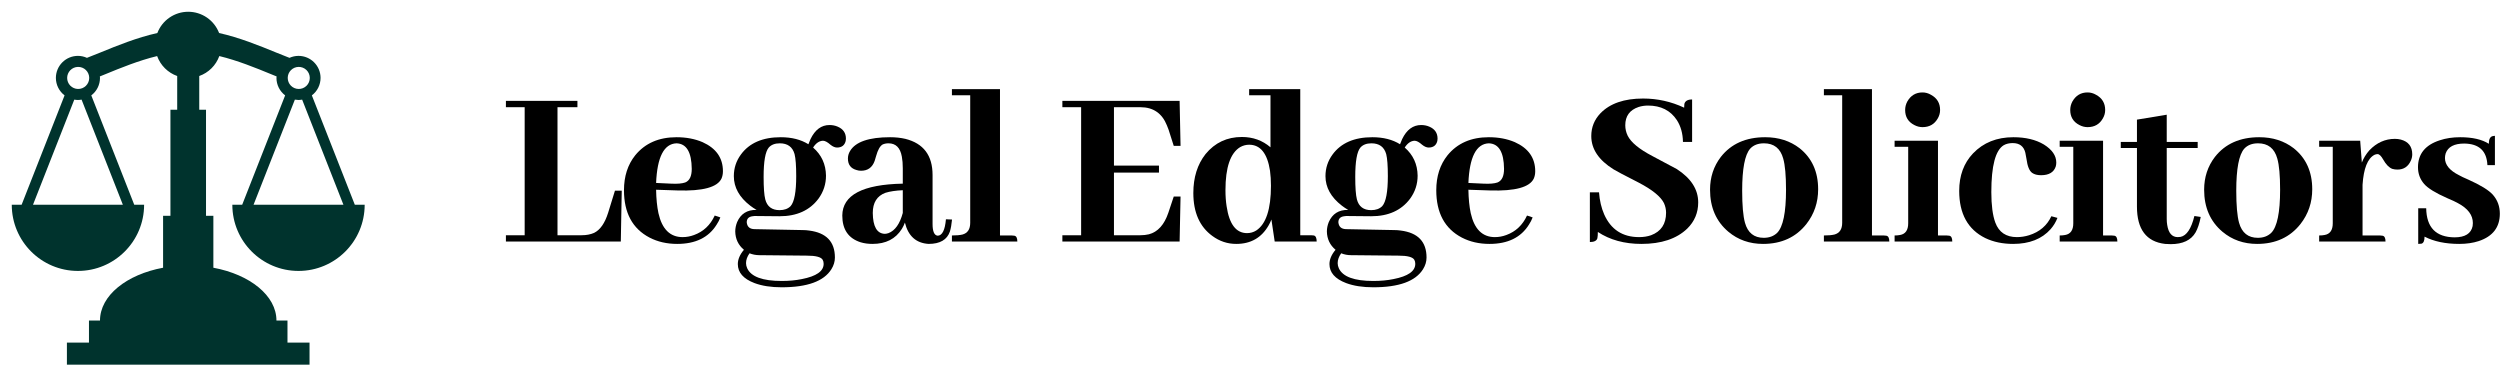
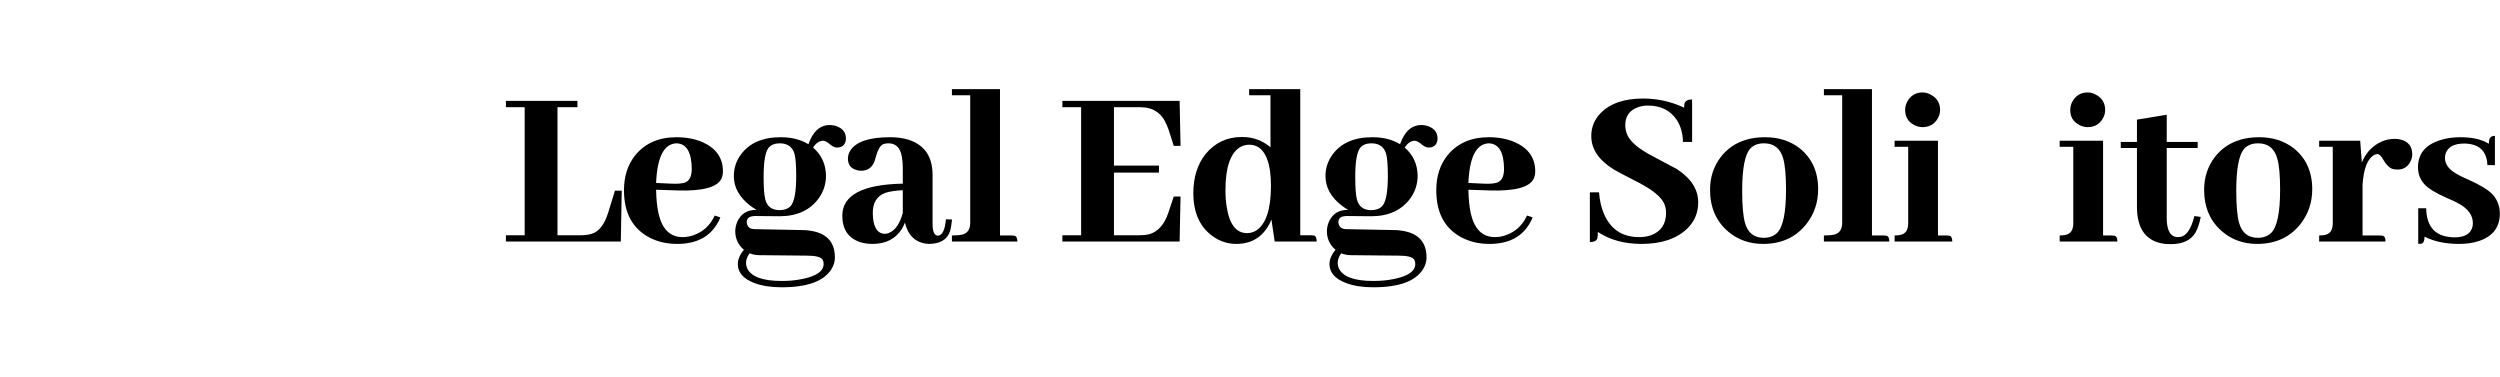
<svg xmlns="http://www.w3.org/2000/svg" width="1062" height="160" viewBox="0 0 1062 160" fill="none">
  <mask id="mask0_1213_41" style="mask-type:luminance" maskUnits="userSpaceOnUse" x="0" y="0" width="160" height="160">
    <path d="M159.911 0H0V159.911H159.911V0Z" fill="white" />
  </mask>
  <g mask="url(#mask0_1213_41)">
-     <path d="M98.696 86.983C98.696 102.507 111.281 115.092 126.805 115.092C142.329 115.092 154.914 102.504 154.914 86.983H150.729L132.476 40.516C133.623 39.65 134.553 38.53 135.194 37.244C135.836 35.959 136.172 34.542 136.175 33.105C136.175 27.933 131.977 23.736 126.805 23.736C125.436 23.736 124.147 24.045 122.975 24.57C121.062 23.826 119.156 23.067 117.256 22.294C110.089 19.356 101.752 15.973 93.069 14.024C92.054 11.368 90.257 9.084 87.915 7.472C85.574 5.86 82.799 4.997 79.956 4.996C77.114 4.997 74.338 5.861 71.996 7.473C69.655 9.085 67.858 11.37 66.844 14.026C58.158 15.973 49.821 19.356 42.655 22.297C41.023 22.966 38.727 23.871 36.935 24.573C35.734 24.023 34.428 23.738 33.107 23.736C30.622 23.736 28.239 24.723 26.482 26.48C24.725 28.237 23.738 30.62 23.738 33.105C23.741 34.542 24.076 35.958 24.717 37.244C25.358 38.529 26.288 39.649 27.433 40.516L9.181 86.983H4.998C4.998 102.507 17.584 115.092 33.107 115.092C48.631 115.092 61.217 102.507 61.217 86.983H57.031L38.779 40.519C39.925 39.652 40.856 38.532 41.497 37.245C42.139 35.959 42.474 34.543 42.477 33.105C42.477 32.888 42.425 32.683 42.412 32.468L44.748 31.521C51.322 28.82 58.935 25.715 66.749 23.818C67.455 25.773 68.587 27.546 70.061 29.011C71.535 30.476 73.315 31.596 75.274 32.291V46.613H72.4V91.668H69.277V113.728C53.778 116.604 42.477 125.559 42.477 136.173H37.792V145.543H28.422V154.912H131.49V145.543H122.121V136.173H117.435C117.435 125.559 106.13 116.604 90.638 113.728V91.668H87.515V46.61H84.641V32.288C86.6 31.593 88.38 30.473 89.852 29.008C91.326 27.543 92.457 25.77 93.163 23.816C100.98 25.712 108.588 28.818 115.167 31.519C115.966 31.849 116.721 32.151 117.5 32.468C117.485 32.683 117.435 32.888 117.435 33.105C117.438 34.542 117.774 35.958 118.415 37.244C119.056 38.529 119.985 39.649 121.13 40.516L102.879 86.98L98.696 86.983ZM33.107 28.421C33.732 28.406 34.353 28.517 34.934 28.746C35.515 28.975 36.045 29.318 36.491 29.755C36.938 30.192 37.293 30.713 37.535 31.289C37.777 31.865 37.902 32.483 37.902 33.108C37.902 33.733 37.776 34.351 37.534 34.927C37.291 35.502 36.936 36.024 36.489 36.46C36.042 36.897 35.513 37.239 34.932 37.468C34.35 37.697 33.729 37.807 33.105 37.793C31.881 37.764 30.716 37.258 29.861 36.382C29.005 35.506 28.527 34.33 28.527 33.105C28.527 31.881 29.007 30.705 29.863 29.83C30.719 28.954 31.883 28.448 33.107 28.421ZM52.194 86.983H14.013L31.558 42.32C32.065 42.405 32.578 42.475 33.107 42.475C33.637 42.475 34.147 42.405 34.652 42.318L52.194 86.983ZM126.805 28.421C127.43 28.406 128.05 28.517 128.632 28.746C129.213 28.975 129.742 29.318 130.189 29.755C130.636 30.192 130.991 30.713 131.233 31.289C131.474 31.865 131.599 32.483 131.599 33.108C131.599 33.733 131.474 34.351 131.232 34.927C130.989 35.502 130.634 36.024 130.188 36.46C129.74 36.897 129.211 37.239 128.629 37.468C128.049 37.697 127.427 37.807 126.802 37.793C125.579 37.764 124.414 37.258 123.559 36.382C122.703 35.506 122.224 34.33 122.225 33.105C122.225 31.881 122.704 30.705 123.56 29.83C124.417 28.954 125.581 28.448 126.805 28.421ZM125.259 42.32C125.769 42.412 126.286 42.464 126.805 42.475C127.332 42.475 127.845 42.405 128.35 42.318L145.891 86.98H107.708L125.259 42.32Z" fill="#00332D" />
-   </g>
+     </g>
  <path d="M263.719 102.617H214.91V99.928H222.879V45.541H214.91V42.852H245.291V45.541H236.824V99.928H247.084C249.076 99.928 250.836 99.596 252.363 98.932C254.953 97.67 256.945 94.814 258.34 90.365L261.229 81.002H264.117L263.719 102.617Z" fill="black" />
  <path d="M287.378 60.881C282.065 61.08 279.177 66.691 278.712 77.715L285.087 78.014C287.743 78.147 289.735 77.981 291.064 77.516C292.923 76.785 293.853 74.859 293.853 71.738C293.786 64.633 291.628 61.014 287.378 60.881ZM306.005 92.357C305.606 93.42 305.075 94.449 304.411 95.445C301.024 100.891 295.446 103.613 287.677 103.613C283.294 103.613 279.376 102.717 275.923 100.924C268.685 97.139 265.065 90.432 265.065 80.803C265.065 74.893 266.659 69.945 269.847 65.961C274.03 60.848 279.874 58.291 287.378 58.291C291.495 58.291 295.181 58.988 298.435 60.383C304.212 62.973 307.101 67.09 307.101 72.734C307.101 73.863 306.901 74.893 306.503 75.822C304.776 79.541 298.567 81.234 287.876 80.902L278.712 80.603C278.778 84.455 279.11 87.775 279.708 90.564C281.235 97.338 284.655 100.725 289.968 100.725C291.628 100.725 293.255 100.426 294.849 99.828C298.833 98.367 301.755 95.611 303.614 91.561L306.005 92.357Z" fill="black" />
  <path d="M324.385 75.125C324.385 79.707 324.617 82.894 325.082 84.688C325.879 87.742 327.904 89.269 331.158 89.269C333.15 89.269 334.711 88.705 335.84 87.576C337.434 85.783 338.231 81.533 338.231 74.826C338.231 70.443 337.998 67.322 337.533 65.463C336.67 62.408 334.578 60.881 331.258 60.881C329.199 60.881 327.639 61.478 326.576 62.674C325.115 64.4 324.385 68.551 324.385 75.125ZM331.656 58.291C336.305 58.291 340.223 59.287 343.41 61.279C343.676 60.549 343.975 59.818 344.307 59.088C346.232 55.103 348.922 53.111 352.375 53.111C353.637 53.111 354.799 53.344 355.861 53.809C358.186 54.805 359.348 56.498 359.348 58.889C359.348 59.221 359.315 59.553 359.248 59.885C358.783 61.744 357.555 62.674 355.563 62.674C354.699 62.674 353.77 62.275 352.774 61.478C351.512 60.35 350.449 59.785 349.586 59.785C347.992 59.852 346.598 60.815 345.402 62.674C348.988 65.795 350.815 69.779 350.881 74.627C350.881 78.213 349.818 81.467 347.693 84.389C343.975 89.369 338.463 91.859 331.158 91.859L320.5 91.76C320.234 91.76 319.969 91.793 319.703 91.859C318.043 92.059 317.213 92.922 317.213 94.449C317.213 94.648 317.246 94.848 317.313 95.047C317.645 96.508 318.674 97.272 320.4 97.338L341.02 97.736C341.949 97.736 342.846 97.803 343.709 97.936C351.014 98.865 354.666 102.684 354.666 109.391C354.666 111.117 354.168 112.777 353.172 114.371C349.984 119.484 342.945 122.041 332.055 122.041C327.539 122.041 323.688 121.443 320.5 120.248C315.785 118.455 313.428 115.766 313.428 112.18C313.428 110.188 314.291 108.162 316.018 106.104C313.627 104.111 312.399 101.521 312.332 98.334C312.332 97.006 312.598 95.678 313.129 94.35C314.656 90.83 317.379 89.103 321.297 89.17H321.397C320.467 88.639 319.57 88.041 318.707 87.377C314.059 83.791 311.734 79.607 311.734 74.826C311.734 71.439 312.731 68.385 314.723 65.662C318.309 60.748 323.953 58.291 331.656 58.291ZM332.055 119.352C335.176 119.352 338.031 119.086 340.621 118.555C346.797 117.359 349.885 115.201 349.885 112.08C349.885 111.416 349.752 110.852 349.486 110.387C348.822 109.191 346.565 108.594 342.713 108.594L322.592 108.395C321.131 108.395 319.736 108.129 318.408 107.598C317.412 108.992 316.914 110.387 316.914 111.781C316.914 112.512 317.08 113.242 317.412 113.973C319.072 117.559 323.953 119.352 332.055 119.352Z" fill="black" />
  <path d="M394.462 103.613C389.15 103.281 385.796 100.26 384.401 94.549C384.069 95.478 383.638 96.375 383.107 97.238C380.45 101.488 376.3 103.613 370.655 103.613C368.796 103.613 367.103 103.381 365.575 102.916C360.396 101.256 357.806 97.471 357.806 91.561C357.872 82.861 366.439 78.346 383.505 78.014V71.539C383.505 69.613 383.372 67.953 383.107 66.559C382.443 62.773 380.55 60.881 377.429 60.881C376.499 60.881 375.669 61.047 374.939 61.379C373.81 62.043 372.88 63.703 372.15 66.359C371.884 67.289 371.685 67.953 371.552 68.352C370.556 71.141 368.63 72.535 365.775 72.535C365.11 72.535 364.48 72.436 363.882 72.236C361.425 71.572 360.196 69.945 360.196 67.356C360.196 66.227 360.495 65.164 361.093 64.168C363.417 60.25 369.095 58.291 378.126 58.291C380.45 58.291 382.609 58.523 384.601 58.988C392.304 60.914 396.155 66.027 396.155 74.328V95.147C396.155 98.334 396.886 99.994 398.347 100.127C400.273 100.061 401.435 97.736 401.833 93.154L404.423 93.254C404.224 95.312 403.925 97.006 403.526 98.334C402.331 101.854 399.31 103.613 394.462 103.613ZM375.835 99.33C376.3 99.33 376.831 99.231 377.429 99.031C380.218 97.969 382.243 95.113 383.505 90.465V80.803C380.517 80.936 378.06 81.301 376.134 81.898C372.548 83.227 370.755 86.082 370.755 90.465C370.821 96.242 372.515 99.197 375.835 99.33Z" fill="black" />
  <path d="M429.776 100.027C430.174 100.027 430.539 100.061 430.871 100.127C431.735 100.26 432.166 101.09 432.166 102.617H404.375V100.027C406.235 100.027 407.729 99.894 408.858 99.629C411.049 99.031 412.145 97.371 412.145 94.648V40.461H404.375V37.871H424.795V100.027H429.776Z" fill="black" />
  <path d="M501.498 61.977H498.61L496.418 55.103C496.219 54.506 495.987 53.908 495.721 53.31C493.662 48.131 489.91 45.541 484.465 45.541H473.209V70.344H492.334V73.332H473.209V99.928H484.465C485.727 99.928 486.922 99.795 488.051 99.529C491.836 98.533 494.592 95.478 496.319 90.365L498.61 83.492H501.498L501.1 102.617H451.295V99.928H459.264V45.541H451.295V42.852H501.1L501.498 61.977Z" fill="black" />
  <path d="M541.493 102.617L540.099 93.254C539.767 94.117 539.368 94.947 538.904 95.744C535.915 100.99 531.333 103.613 525.158 103.613C521.439 103.613 518.052 102.484 514.997 100.227C509.618 96.309 506.929 90.232 506.929 81.998C506.929 75.357 508.656 69.846 512.109 65.463C516.093 60.615 521.24 58.191 527.548 58.191C532.263 58.191 536.314 59.652 539.7 62.574V40.461H530.636V37.871H552.351V99.928H556.933C557.398 99.928 557.796 99.961 558.128 100.027C558.925 100.227 559.324 101.09 559.324 102.617H541.493ZM520.575 80.803C520.575 83.326 520.741 85.617 521.074 87.676C522.202 95.246 525.091 99.031 529.74 99.031C531.134 99.031 532.429 98.666 533.624 97.936C537.808 95.213 539.9 88.871 539.9 78.91C539.9 76.652 539.767 74.527 539.501 72.535C538.372 65.164 535.417 61.478 530.636 61.478C529.308 61.478 528.046 61.81 526.851 62.475C522.667 64.998 520.575 71.107 520.575 80.803Z" fill="black" />
  <path d="M575.711 75.125C575.711 79.707 575.944 82.894 576.409 84.688C577.205 87.742 579.231 89.269 582.485 89.269C584.477 89.269 586.037 88.705 587.166 87.576C588.76 85.783 589.557 81.533 589.557 74.826C589.557 70.443 589.325 67.322 588.86 65.463C587.996 62.408 585.905 60.881 582.584 60.881C580.526 60.881 578.965 61.478 577.903 62.674C576.442 64.4 575.711 68.551 575.711 75.125ZM582.983 58.291C587.631 58.291 591.549 59.287 594.737 61.279C595.002 60.549 595.301 59.818 595.633 59.088C597.559 55.103 600.248 53.111 603.701 53.111C604.963 53.111 606.125 53.344 607.188 53.809C609.512 54.805 610.674 56.498 610.674 58.889C610.674 59.221 610.641 59.553 610.575 59.885C610.11 61.744 608.881 62.674 606.889 62.674C606.026 62.674 605.096 62.275 604.1 61.478C602.838 60.35 601.776 59.785 600.912 59.785C599.319 59.852 597.924 60.815 596.729 62.674C600.315 65.795 602.141 69.779 602.207 74.627C602.207 78.213 601.145 81.467 599.02 84.389C595.301 89.369 589.789 91.859 582.485 91.859L571.826 91.76C571.561 91.76 571.295 91.793 571.03 91.859C569.369 92.059 568.539 92.922 568.539 94.449C568.539 94.648 568.573 94.848 568.639 95.047C568.971 96.508 570 97.272 571.727 97.338L592.346 97.736C593.276 97.736 594.172 97.803 595.035 97.936C602.34 98.865 605.992 102.684 605.992 109.391C605.992 111.117 605.494 112.777 604.498 114.371C601.311 119.484 594.272 122.041 583.381 122.041C578.866 122.041 575.014 121.443 571.826 120.248C567.112 118.455 564.754 115.766 564.754 112.18C564.754 110.188 565.617 108.162 567.344 106.104C564.953 104.111 563.725 101.521 563.659 98.334C563.659 97.006 563.924 95.678 564.455 94.35C565.983 90.83 568.705 89.103 572.623 89.17H572.723C571.793 88.639 570.897 88.041 570.034 87.377C565.385 83.791 563.061 79.607 563.061 74.826C563.061 71.439 564.057 68.385 566.049 65.662C569.635 60.748 575.28 58.291 582.983 58.291ZM583.381 119.352C586.502 119.352 589.358 119.086 591.948 118.555C598.123 117.359 601.211 115.201 601.211 112.08C601.211 111.416 601.078 110.852 600.813 110.387C600.149 109.191 597.891 108.594 594.039 108.594L573.918 108.395C572.457 108.395 571.063 108.129 569.735 107.598C568.739 108.992 568.241 110.387 568.241 111.781C568.241 112.512 568.407 113.242 568.739 113.973C570.399 117.559 575.28 119.352 583.381 119.352Z" fill="black" />
  <path d="M632.441 60.881C627.128 61.08 624.24 66.691 623.775 77.715L630.15 78.014C632.806 78.147 634.798 77.981 636.126 77.516C637.986 76.785 638.915 74.859 638.915 71.738C638.849 64.633 636.691 61.014 632.441 60.881ZM651.068 92.357C650.669 93.42 650.138 94.449 649.474 95.445C646.087 100.891 640.509 103.613 632.74 103.613C628.357 103.613 624.439 102.717 620.986 100.924C613.747 97.139 610.128 90.432 610.128 80.803C610.128 74.893 611.722 69.945 614.91 65.961C619.093 60.848 624.937 58.291 632.441 58.291C636.558 58.291 640.244 58.988 643.497 60.383C649.275 62.973 652.163 67.09 652.163 72.734C652.163 73.863 651.964 74.893 651.566 75.822C649.839 79.541 643.63 81.234 632.939 80.902L623.775 80.603C623.841 84.455 624.173 87.775 624.771 90.564C626.298 97.338 629.718 100.725 635.031 100.725C636.691 100.725 638.318 100.426 639.911 99.828C643.896 98.367 646.818 95.611 648.677 91.561L651.068 92.357Z" fill="black" />
  <path d="M721.396 85.982C721.396 90.365 719.835 94.084 716.714 97.139C712.199 101.455 705.724 103.613 697.29 103.613C690.052 103.613 683.876 101.92 678.763 98.533C678.763 99.662 678.697 100.559 678.564 101.223C678.232 102.285 677.169 102.816 675.376 102.816V81.699H679.261C679.527 85.219 680.257 88.34 681.453 91.062C684.308 97.504 689.255 100.725 696.294 100.725C698.154 100.725 699.847 100.459 701.374 99.928C705.624 98.334 707.749 95.147 707.749 90.365C707.749 88.971 707.451 87.609 706.853 86.281C705.458 83.492 701.906 80.603 696.195 77.615C689.82 74.361 686.234 72.469 685.437 71.938C679.128 68.019 675.974 63.305 675.974 57.793C675.974 54.074 677.269 50.853 679.859 48.131C683.91 43.947 689.953 41.855 697.988 41.855C704.097 41.855 709.908 43.15 715.419 45.74C715.419 45.143 715.453 44.611 715.519 44.147C715.851 42.885 716.947 42.254 718.806 42.254V60.283H714.921C714.855 56.697 713.992 53.609 712.331 51.02C709.609 46.902 705.525 44.844 700.08 44.844C698.685 44.844 697.357 45.043 696.095 45.441C692.31 46.703 690.417 49.293 690.417 53.211C690.417 54.738 690.749 56.199 691.414 57.594C692.808 60.449 696.294 63.338 701.872 66.26C707.982 69.514 711.468 71.373 712.331 71.838C718.374 75.756 721.396 80.471 721.396 85.982Z" fill="black" />
  <path d="M740.075 81.002C740.075 87.244 740.473 91.793 741.27 94.648C742.465 98.898 745.122 101.023 749.239 101.023C751.563 101.023 753.456 100.326 754.917 98.932C757.44 96.408 758.702 90.299 758.702 80.603C758.702 74.561 758.303 70.144 757.506 67.356C756.311 63.039 753.588 60.881 749.338 60.881C746.815 60.881 744.856 61.645 743.461 63.172C741.204 65.762 740.075 71.705 740.075 81.002ZM749.836 58.291C755.547 58.291 760.428 59.852 764.479 62.973C769.725 67.156 772.348 72.967 772.348 80.404C772.348 85.982 770.688 90.897 767.368 95.147C762.918 100.791 756.776 103.613 748.94 103.613C743.229 103.613 738.315 101.887 734.198 98.434C729.018 94.051 726.428 88.107 726.428 80.603C726.428 75.291 727.956 70.643 731.01 66.658C735.393 61.08 741.668 58.291 749.836 58.291Z" fill="black" />
  <path d="M800.191 100.027C800.589 100.027 800.955 100.061 801.287 100.127C802.15 100.26 802.582 101.09 802.582 102.617H774.791V100.027C776.65 100.027 778.144 99.894 779.273 99.629C781.464 99.031 782.56 97.371 782.56 94.648V40.461H774.791V37.871H795.21V100.027H800.191Z" fill="black" />
  <path d="M826.938 100.027C827.336 100.027 827.702 100.061 828.034 100.127C828.897 100.26 829.329 101.09 829.329 102.617H804.825V100.027C805.688 100.027 806.452 99.961 807.116 99.828C809.44 99.43 810.602 97.769 810.602 94.848V62.375H804.825V59.785H823.253V100.027H826.938ZM824.149 46.736C824.149 47.998 823.817 49.193 823.153 50.322C821.758 52.779 819.6 54.008 816.678 54.008C815.483 54.008 814.321 53.709 813.192 53.111C810.602 51.783 809.307 49.658 809.307 46.736C809.307 45.475 809.606 44.279 810.204 43.15C811.665 40.56 813.823 39.266 816.678 39.266C817.94 39.266 819.135 39.598 820.264 40.262C822.854 41.656 824.149 43.815 824.149 46.736Z" fill="black" />
-   <path d="M832.269 81.102C832.269 74.594 834.228 69.281 838.146 65.164C842.529 60.582 848.24 58.291 855.279 58.291C860.459 58.291 864.775 59.32 868.228 61.379C871.748 63.57 873.507 66.127 873.507 69.049C873.507 69.58 873.441 70.111 873.308 70.643C872.511 73.166 870.42 74.428 867.033 74.428C865.439 74.428 864.177 74.096 863.248 73.432C862.052 72.568 861.255 70.609 860.857 67.555C860.658 66.293 860.492 65.397 860.359 64.865C859.695 62.143 857.902 60.781 854.98 60.781C853.519 60.781 852.257 61.08 851.195 61.678C847.675 63.803 845.916 70.443 845.916 81.6C845.916 87.178 846.48 91.494 847.609 94.549C849.136 98.666 852.191 100.725 856.773 100.725C858.5 100.725 860.226 100.459 861.953 99.928C866.402 98.533 869.556 95.844 871.416 91.859L874.005 92.557C873.341 94.283 872.379 95.877 871.117 97.338C867.398 101.521 862.086 103.613 855.179 103.613C850.73 103.613 846.779 102.783 843.326 101.123C835.955 97.471 832.269 90.797 832.269 81.102Z" fill="black" />
  <path d="M897.067 100.027C897.465 100.027 897.831 100.061 898.163 100.127C899.026 100.26 899.458 101.09 899.458 102.617H874.954V100.027C875.817 100.027 876.581 99.961 877.245 99.828C879.569 99.43 880.731 97.769 880.731 94.848V62.375H874.954V59.785H893.381V100.027H897.067ZM894.278 46.736C894.278 47.998 893.946 49.193 893.282 50.322C891.887 52.779 889.729 54.008 886.807 54.008C885.612 54.008 884.45 53.709 883.321 53.111C880.731 51.783 879.436 49.658 879.436 46.736C879.436 45.475 879.735 44.279 880.333 43.15C881.794 40.56 883.952 39.266 886.807 39.266C888.069 39.266 889.264 39.598 890.393 40.262C892.983 41.656 894.278 43.815 894.278 46.736Z" fill="black" />
  <path d="M900.904 62.873V60.283H907.777V50.82L920.427 48.728V60.283H933.576V62.873H920.427V93.055C920.427 93.918 920.494 94.748 920.627 95.545C921.158 98.998 922.652 100.725 925.109 100.725C925.508 100.725 925.906 100.691 926.304 100.625C928.894 100.094 930.853 97.139 932.181 91.76L934.871 92.158C934.34 94.881 933.609 97.072 932.679 98.732C930.754 102.053 927.234 103.713 922.121 103.713C921.324 103.713 920.527 103.68 919.73 103.613C911.761 102.684 907.777 97.404 907.777 87.775V62.873H900.904Z" fill="black" />
  <path d="M949.964 81.002C949.964 87.244 950.362 91.793 951.159 94.648C952.354 98.898 955.01 101.023 959.128 101.023C961.452 101.023 963.344 100.326 964.805 98.932C967.329 96.408 968.591 90.299 968.591 80.603C968.591 74.561 968.192 70.144 967.395 67.356C966.2 63.039 963.477 60.881 959.227 60.881C956.704 60.881 954.745 61.645 953.35 63.172C951.093 65.762 949.964 71.705 949.964 81.002ZM959.725 58.291C965.436 58.291 970.317 59.852 974.368 62.973C979.614 67.156 982.237 72.967 982.237 80.404C982.237 85.982 980.577 90.897 977.257 95.147C972.807 100.791 966.665 103.613 958.829 103.613C953.118 103.613 948.204 101.887 944.087 98.434C938.907 94.051 936.317 88.107 936.317 80.603C936.317 75.291 937.844 70.643 940.899 66.658C945.282 61.08 951.557 58.291 959.725 58.291Z" fill="black" />
  <path d="M1010.98 100.027C1011.37 100.027 1011.74 100.061 1012.07 100.127C1012.94 100.26 1013.37 101.09 1013.37 102.617H985.177V100.027C986.041 100.027 986.804 99.961 987.469 99.828C989.793 99.43 990.955 97.769 990.955 94.848V62.375H985.177V59.785H1002.61L1003.31 69.049C1004.04 67.189 1005.1 65.463 1006.49 63.869C1009.61 60.615 1013.23 58.988 1017.35 58.988C1018.21 58.988 1019.04 59.088 1019.84 59.287C1023.1 60.15 1024.72 62.242 1024.72 65.562C1024.72 66.492 1024.52 67.389 1024.12 68.252C1023 70.775 1021.1 72.037 1018.45 72.037C1017.65 72.037 1016.92 71.938 1016.26 71.738C1014.86 71.207 1013.57 69.879 1012.37 67.754C1011.51 66.227 1010.71 65.463 1009.98 65.463C1009.58 65.463 1009.15 65.562 1008.69 65.762C1005.76 67.289 1004.07 71.539 1003.61 78.512V100.027H1010.98Z" fill="black" />
  <path d="M1042.7 100.824C1047.15 100.824 1049.71 99.231 1050.37 96.043C1050.44 95.578 1050.47 95.147 1050.47 94.748C1050.47 91.361 1048.35 88.539 1044.1 86.281C1043.17 85.75 1041.67 85.053 1039.62 84.189C1034.64 81.998 1031.35 79.973 1029.75 78.113C1028.03 76.121 1027.16 73.764 1027.16 71.041C1027.16 65.397 1030.25 61.578 1036.43 59.586C1039.02 58.723 1041.91 58.291 1045.09 58.291C1050.27 58.291 1054.33 59.221 1057.25 61.08C1057.25 59.088 1057.84 57.992 1059.04 57.793C1059.31 57.727 1059.57 57.693 1059.84 57.693V70.144H1056.65C1056.38 64.102 1053.1 61.047 1046.79 60.98C1042.54 60.98 1039.91 62.375 1038.92 65.164C1038.72 65.828 1038.62 66.492 1038.62 67.156C1038.62 70.012 1040.61 72.436 1044.6 74.428C1045.39 74.893 1046.72 75.523 1048.58 76.32C1053.76 78.644 1057.21 80.769 1058.94 82.695C1060.93 84.953 1061.93 87.643 1061.93 90.764C1061.93 96.541 1058.94 100.426 1052.96 102.418C1050.51 103.215 1047.75 103.613 1044.7 103.613C1038.85 103.613 1033.94 102.584 1029.95 100.525C1029.95 102.252 1029.52 103.248 1028.66 103.514C1028.26 103.58 1027.8 103.613 1027.26 103.613V88.473H1030.65C1030.78 96.641 1034.8 100.758 1042.7 100.824Z" fill="black" />
</svg>